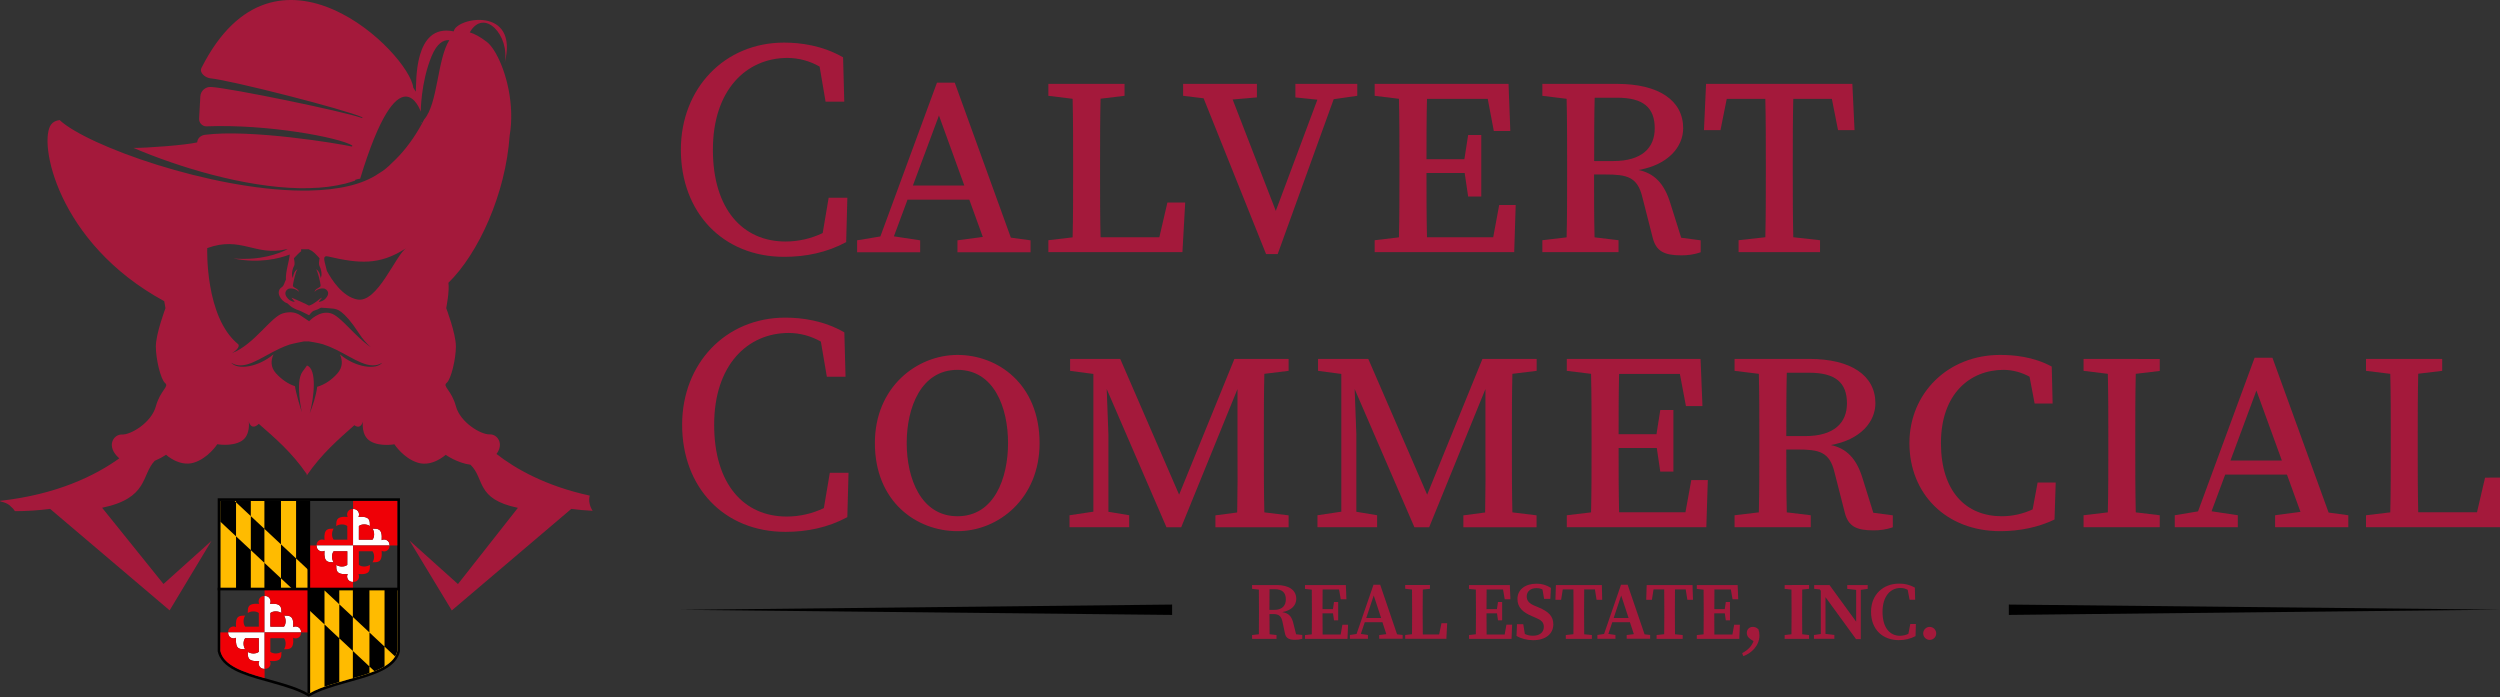
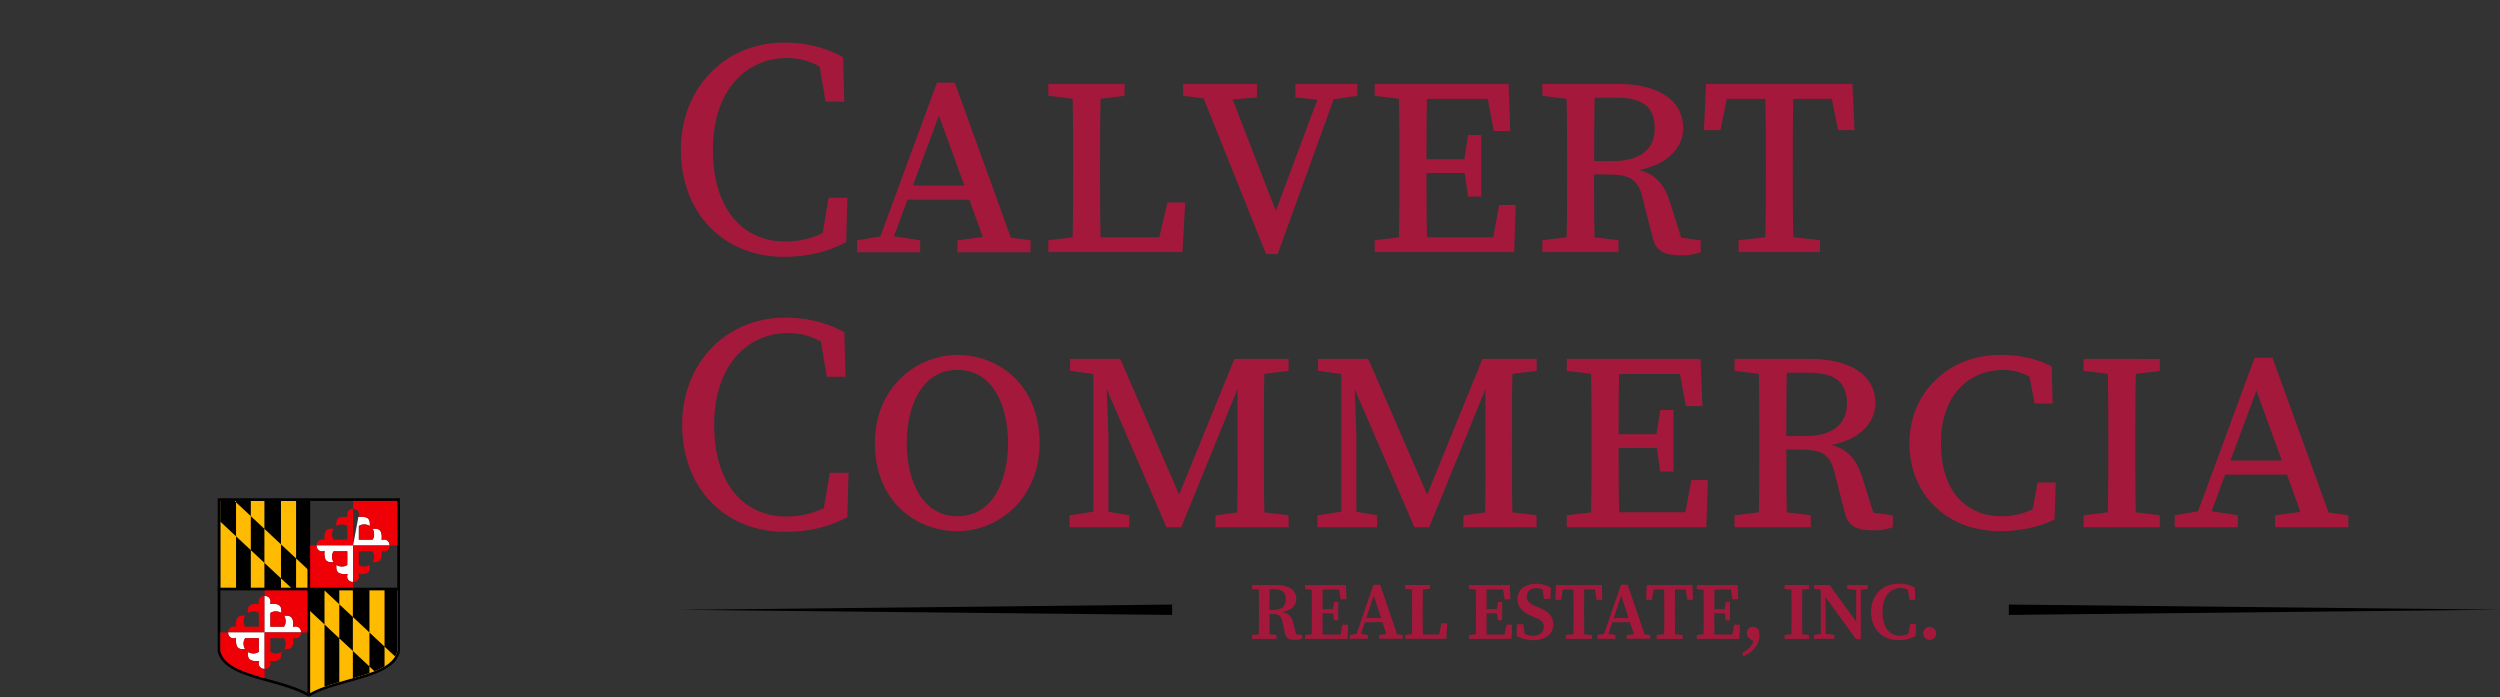
<svg xmlns="http://www.w3.org/2000/svg" width="100%" height="100%" viewBox="0 0 785 219" xml:space="preserve" style="fill-rule:evenodd;clip-rule:evenodd;stroke-linejoin:round;stroke-miterlimit:2;">
  <rect x="0" y="0" width="785" height="219" fill="#333333" stroke="none" />
  <g transform="matrix(1,0,0,1,-107.539,-419.782)">
    <g transform="matrix(1.102,0,0,1.102,-56.52,74.537)">
      <g id="polygon704" transform="matrix(0.167,0,0,0.167,342.758,256.575)">
        <path d="M838.9,1388.8L838.9,1371.1L0,1380.1L838.9,1388.8Z" style="fill-rule:nonzero;" />
      </g>
      <g id="polygon706" transform="matrix(0.167,0,0,0.167,342.758,256.575)">
        <path d="M2266.5,1371.1L2266.5,1388.8L3105.5,1379.8L2266.5,1371.1Z" style="fill-rule:nonzero;" />
      </g>
      <g id="path742" transform="matrix(0.167,0,0,0.167,342.758,256.575)">
        <path d="M1045.9,1403.8C1043.2,1391.9 1038.5,1385.9 1026.7,1384C1043.7,1381.1 1050.7,1371.4 1050.7,1361.4C1050.7,1346.6 1038.5,1337.8 1017,1337.8L975.3,1337.8L975.3,1344.3L986.9,1345.6C987.1,1357.3 987.1,1369 987.1,1380.7L987.1,1386.7C987.1,1398.6 987.1,1410.3 986.9,1421.8L975.3,1423.1L975.3,1429.6L1017,1429.6L1017,1423.1L1005.2,1421.8C1005,1410.6 1005,1399.2 1005,1387.3L1011,1387.3C1020.8,1387.3 1025.1,1390.4 1027.2,1400.6L1031.3,1419.8C1032.8,1428.4 1038.2,1431.2 1048.4,1431.2C1052.7,1431.3 1056.9,1430.7 1061,1429.5L1061,1423L1050.4,1421.8L1045.9,1403.8ZM1013,1380.2L1004.9,1380.2C1004.9,1367.7 1004.9,1356.3 1005.1,1344.9L1014,1344.9C1026.8,1344.9 1032.9,1350.8 1032.9,1362.1C1033.1,1372.2 1027.4,1380.2 1013,1380.2Z" style="fill:rgb(164,25,59);fill-rule:nonzero;" />
      </g>
      <g id="path744" transform="matrix(0.167,0,0,0.167,342.758,256.575)">
        <path d="M1126.5,1422.2L1095.7,1422.2C1095.5,1410.5 1095.5,1398.6 1095.5,1386.1L1113.4,1386.1L1115.1,1398L1122.2,1398L1122.2,1366.8L1115.1,1366.8L1113.3,1378.9L1095.5,1378.9C1095.5,1367.5 1095.5,1356.3 1095.7,1345.3L1123.7,1345.3L1126.6,1362.1L1136.3,1362.1L1135.3,1337.9L1065.6,1337.9L1065.6,1344.4L1077.2,1345.7C1077.4,1357.4 1077.4,1369.1 1077.4,1380.8L1077.4,1386.8C1077.4,1398.7 1077.4,1410.4 1077.2,1421.9L1065.6,1423.2L1065.6,1429.7L1138.1,1429.7L1139.1,1405.5L1129.4,1405.5L1126.5,1422.2Z" style="fill:rgb(164,25,59);fill-rule:nonzero;" />
      </g>
      <g id="path746" transform="matrix(0.167,0,0,0.167,342.758,256.575)">
        <path d="M1193.9,1337.3L1182.5,1337.3L1153.6,1421.3L1142.2,1423L1142.2,1429.5L1173,1429.5L1173,1423L1160.9,1421.2L1167.6,1401.2L1197.7,1401.2L1204.4,1421.6L1192.2,1423.1L1192.2,1429.4L1232.2,1429.4L1232.2,1423L1222.7,1421.9L1193.9,1337.3ZM1170.1,1394L1182.9,1355.6L1195.5,1394L1170.1,1394Z" style="fill:rgb(164,25,59);fill-rule:nonzero;" />
      </g>
      <g id="path748" transform="matrix(0.167,0,0,0.167,342.758,256.575)">
        <path d="M1294.5,1422.1L1266.6,1422.1C1266.4,1410.5 1266.4,1399 1266.4,1389.1L1266.4,1380.6C1266.4,1368.9 1266.4,1357.2 1266.6,1345.5L1278.8,1344.2L1278.8,1337.7L1236.6,1337.7L1236.6,1344.2L1248.2,1345.5C1248.4,1357.1 1248.4,1368.8 1248.4,1380.6L1248.4,1388.1C1248.4,1398.6 1248.4,1410.1 1248.2,1421.7L1236.6,1423L1236.6,1429.5L1306.8,1429.5L1308.2,1402.9L1298.5,1402.9L1294.5,1422.1Z" style="fill:rgb(164,25,59);fill-rule:nonzero;" />
      </g>
      <g id="path750" transform="matrix(0.167,0,0,0.167,342.758,256.575)">
        <path d="M1406.3,1422.2L1375.5,1422.2C1375.3,1410.5 1375.3,1398.6 1375.3,1386.1L1393.2,1386.1L1394.9,1398L1402,1398L1402,1366.8L1394.9,1366.8L1393.1,1378.9L1375.3,1378.9C1375.3,1367.5 1375.3,1356.3 1375.5,1345.3L1403.5,1345.3L1406.4,1362.1L1416.1,1362.1L1415.1,1337.9L1345.4,1337.9L1345.4,1344.4L1357.1,1345.6C1357.3,1357.3 1357.3,1369 1357.3,1380.7L1357.3,1386.7C1357.3,1398.6 1357.3,1410.3 1357.1,1421.8L1345.5,1423.1L1345.5,1429.6L1418,1429.6L1419,1405.4L1409.3,1405.4L1406.3,1422.2Z" style="fill:rgb(164,25,59);fill-rule:nonzero;" />
      </g>
      <g id="path752" transform="matrix(0.167,0,0,0.167,342.758,256.575)">
        <path d="M1464,1375.9L1458,1373.4C1448.9,1369.6 1443.9,1365.2 1443.9,1357.2C1443.9,1348.2 1451.1,1343.1 1460.5,1343.1C1464.1,1343 1467.6,1343.8 1470.8,1345.4L1473.6,1361.4L1484.2,1361.4L1485.2,1342.7C1478,1337.9 1469.5,1335.4 1460.8,1335.5C1441.5,1335.5 1428.1,1345.4 1428.1,1361.6C1428.1,1376.3 1437.6,1384.4 1452.9,1390.9L1458.5,1393.3C1468.7,1397.5 1473.1,1401.2 1473.1,1409.3C1473.1,1418.4 1466.1,1424.3 1454.7,1424.3C1449.9,1424.4 1445.1,1423.4 1440.7,1421.3L1438,1404.6L1427.3,1404.6L1426.5,1424.6C1433.7,1429.1 1444.6,1431.9 1454.9,1431.9C1476.2,1431.9 1489.3,1421.1 1489.3,1404.8C1489.1,1391.2 1481.9,1383.4 1464,1375.9Z" style="fill:rgb(164,25,59);fill-rule:nonzero;" />
      </g>
      <g id="path754" transform="matrix(0.167,0,0,0.167,342.758,256.575)">
        <path d="M1572.1,1337.8L1493.7,1337.8L1492.9,1363L1502.6,1363L1505.4,1345.2L1523.6,1345.2C1523.8,1357 1523.8,1368.9 1523.8,1380.7L1523.8,1386.7C1523.8,1398.5 1523.8,1410.2 1523.6,1421.7L1510.6,1423.1L1510.6,1429.6L1555.1,1429.6L1555.1,1423.1L1542,1421.8C1541.8,1410.1 1541.8,1398.4 1541.8,1386.7L1541.8,1380.7C1541.8,1368.7 1541.8,1356.8 1542,1345.2L1560.3,1345.2L1563.1,1363L1572.7,1363L1572.1,1337.8Z" style="fill:rgb(164,25,59);fill-rule:nonzero;" />
      </g>
      <g id="path756" transform="matrix(0.167,0,0,0.167,342.758,256.575)">
        <path d="M1616.1,1337.3L1604.8,1337.3L1575.9,1421.3L1564.5,1423L1564.5,1429.5L1595.3,1429.5L1595.3,1423L1583.2,1421.2L1589.9,1401.2L1620,1401.2L1626.7,1421.6L1614.5,1423.1L1614.5,1429.4L1654.5,1429.4L1654.5,1423L1645,1421.9L1616.1,1337.3ZM1592.3,1394L1605.1,1355.6L1617.7,1394L1592.3,1394Z" style="fill:rgb(164,25,59);fill-rule:nonzero;" />
      </g>
      <g id="path758" transform="matrix(0.167,0,0,0.167,342.758,256.575)">
        <path d="M1726.8,1337.8L1648.6,1337.8L1647.8,1363L1657.5,1363L1660.3,1345.2L1678.5,1345.2C1678.7,1357 1678.7,1368.9 1678.7,1380.7L1678.7,1386.7C1678.7,1398.5 1678.7,1410.2 1678.5,1421.7L1665.5,1423.1L1665.5,1429.6L1710,1429.6L1710,1423.1L1696.9,1421.8C1696.7,1410.1 1696.7,1398.4 1696.7,1386.7L1696.7,1380.7C1696.7,1368.7 1696.7,1356.8 1696.9,1345.2L1715.2,1345.2L1718,1363L1727.6,1363L1726.8,1337.8Z" style="fill:rgb(164,25,59);fill-rule:nonzero;" />
      </g>
      <g id="path760" transform="matrix(0.167,0,0,0.167,342.758,256.575)">
        <path d="M1794.9,1422.2L1764.1,1422.2C1763.9,1410.5 1763.9,1398.6 1763.9,1386.1L1781.9,1386.1L1783.6,1398L1790.7,1398L1790.7,1366.8L1783.6,1366.8L1781.8,1378.9L1764,1378.9C1764,1367.5 1764,1356.3 1764.2,1345.3L1792.2,1345.3L1795.1,1362.1L1804.8,1362.1L1803.8,1337.9L1734.1,1337.9L1734.1,1344.4L1745.7,1345.7C1745.9,1357.4 1745.9,1369.1 1745.9,1380.8L1745.9,1386.8C1745.9,1398.7 1745.9,1410.4 1745.7,1421.9L1734.1,1423.2L1734.1,1429.7L1806.6,1429.7L1807.6,1405.5L1797.9,1405.5L1794.9,1422.2Z" style="fill:rgb(164,25,59);fill-rule:nonzero;" />
      </g>
      <g id="path762" transform="matrix(0.167,0,0,0.167,342.758,256.575)">
        <path d="M1829.7,1409.2C1823.4,1409.2 1819.4,1413.8 1819.4,1419.6C1819.4,1423.3 1821.2,1427.3 1825.9,1430.3L1830.9,1433.5C1827.6,1442.5 1820.9,1449.1 1811.5,1453.9L1813.4,1459.1C1826.6,1454.6 1841,1441.7 1841,1423.8C1841,1420.2 1840.4,1416.6 1839.2,1413.2C1835.7,1410.1 1832.9,1409.2 1829.7,1409.2Z" style="fill:rgb(164,25,59);fill-rule:nonzero;" />
      </g>
      <g id="path764" transform="matrix(0.167,0,0,0.167,342.758,256.575)">
        <path d="M1895.5,1337.8L1884,1337.8L1884,1344.3L1895.6,1345.6C1895.8,1357.3 1895.8,1369 1895.8,1380.7L1895.8,1386.7C1895.8,1398.6 1895.8,1410.3 1895.6,1421.8L1884,1423.1L1884,1429.6L1925.7,1429.6L1925.7,1423.1L1914,1421.8C1913.8,1410.1 1913.8,1398.3 1913.8,1386.6L1913.8,1380.6C1913.8,1368.7 1913.8,1357 1914,1345.5L1925.7,1344.2L1925.7,1337.7L1895.5,1337.8Z" style="fill:rgb(164,25,59);fill-rule:nonzero;" />
      </g>
      <g id="polygon766" transform="matrix(0.167,0,0,0.167,342.758,256.575)">
        <path d="M1990.8,1344.3L2006,1346.1L2006,1400.3L1960.5,1337.8L1934.4,1337.8L1934.4,1344.3L1944.1,1345.3L1945.7,1347.6L1945.7,1421.3L1934,1423L1934,1429.5L1968.8,1429.5L1968.8,1423L1953.7,1421.2L1953.7,1358.5L2005.8,1430.1L2013.9,1430.1L2013.9,1346L2025.7,1344.3L2025.7,1337.8L1990.8,1337.8L1990.8,1344.3Z" style="fill:rgb(164,25,59);fill-rule:nonzero;" />
      </g>
      <g id="path768" transform="matrix(0.167,0,0,0.167,342.758,256.575)">
        <path d="M2095.1,1421.1C2090.7,1423.2 2085.8,1424.3 2080.9,1424.4C2064,1424.4 2051,1411.3 2051,1383.7C2051,1356.1 2065,1342.8 2081.7,1342.8C2086,1342.8 2090.1,1343.9 2093.9,1345.9L2097.2,1362.9L2106.7,1362.9L2106.1,1342.1C2097.9,1337.5 2088.6,1335.2 2079.2,1335.4C2052.7,1335.4 2031.4,1353.3 2031.4,1383.6C2031.4,1413.9 2051.5,1431.8 2078.8,1431.8C2088.7,1431.9 2098.5,1429.6 2107.3,1425L2107.9,1404.3L2098.4,1404.3L2095.1,1421.1Z" style="fill:rgb(164,25,59);fill-rule:nonzero;" />
      </g>
      <g id="path770" transform="matrix(0.167,0,0,0.167,342.758,256.575)">
        <path d="M2131.5,1409.2C2125.4,1409.2 2120.4,1414.2 2120.4,1420.3C2120.4,1426.4 2125.4,1431.4 2131.5,1431.4C2137.6,1431.4 2142.6,1426.5 2142.6,1420.4C2142.6,1414.3 2137.7,1409.3 2131.5,1409.2Z" style="fill:rgb(164,25,59);fill-rule:nonzero;" />
      </g>
    </g>
    <g transform="matrix(1.87,0,0,1.87,-324.248,-374.165)">
      <g id="path708" transform="matrix(0.167,0,0,0.167,342.758,256.575)">
        <path d="M157.4,1240.3C145.7,1245.9 132.9,1248.8 120,1248.8C77.2,1248.8 47,1216.5 47,1156.5C47,1096.5 80.5,1064.2 122.1,1064.2C133.4,1064.3 144.5,1067.3 154.3,1072.9L160.3,1108.2L179.1,1108.2L177.9,1063.6C157,1051.6 135.1,1048.8 118.5,1048.8C58.5,1048.8 14.8,1095 14.8,1156.5C14.8,1219.3 56.7,1264.2 118.8,1264.2C140.3,1264.2 161.6,1259.9 181,1249.4L182.2,1204.8L163.4,1204.8L157.4,1240.3Z" style="fill:rgb(164,25,59);fill-rule:nonzero;" />
      </g>
      <g id="path710" transform="matrix(0.167,0,0,0.167,342.758,256.575)">
        <path d="M290.2,1089.1L272.3,1089.1L215.4,1243.7L192,1247.6L192,1259.6L255.4,1259.6L255.4,1247.6L229,1243.6L242.7,1206.7L304.8,1206.7L318.4,1244.2L292.9,1247.6L292.9,1259.6L366.4,1259.6L366.4,1247.6L346.6,1244.9L290.2,1089.1ZM248.1,1192.5L274.3,1122.1L299.8,1192.5L248.1,1192.5Z" style="fill:rgb(164,25,59);fill-rule:nonzero;" />
      </g>
      <g id="path712" transform="matrix(0.167,0,0,0.167,342.758,256.575)">
        <path d="M495.9,1244.5L436.8,1244.5C436.3,1223.9 436.3,1203.5 436.3,1186.9L436.3,1168.7C436.3,1147.8 436.3,1126.4 436.8,1105.2L460.9,1102.3L460.9,1090.3L384.3,1090.3L384.3,1102.3L408.7,1105.3C409.2,1126.2 409.2,1147.5 409.2,1168.8L409.2,1181.1C409.2,1202 409.2,1223.4 408.7,1244.6L384.3,1247.5L384.3,1259.5L519.1,1259.5L521.9,1209.6L504,1209.6L495.9,1244.5Z" style="fill:rgb(164,25,59);fill-rule:nonzero;" />
      </g>
      <g id="polygon714" transform="matrix(0.167,0,0,0.167,342.758,256.575)">
        <path d="M632.7,1103.9L654.8,1106.2L613,1218L569.6,1106L594,1103.9L594,1090.3L519.8,1090.3L519.8,1102.3L540.4,1104.8L603.2,1261.4L614.9,1261.4L671.2,1105.7L694.9,1102.3L694.9,1090.3L632.7,1090.3L632.7,1103.9Z" style="fill:rgb(164,25,59);fill-rule:nonzero;" />
      </g>
      <g id="path716" transform="matrix(0.167,0,0,0.167,342.758,256.575)">
        <path d="M831.6,1244.5L765,1244.5C764.5,1223.3 764.5,1201.9 764.5,1179.9L802.9,1179.9L806.4,1203.6L819.6,1203.6L819.6,1141.7L806.4,1141.7L802.6,1166L764.5,1166C764.5,1146.3 764.5,1125.7 765,1105.4L826.1,1105.4L832.2,1137.7L848.8,1137.7L847,1090.3L712.4,1090.3L712.4,1102.3L736.8,1105.3C737.3,1126.5 737.3,1147.9 737.3,1168.8L737.3,1181.1C737.3,1202.4 737.3,1223.8 736.8,1244.6L712.4,1247.5L712.4,1259.5L852.7,1259.5L854.2,1212.1L837.6,1212.1L831.6,1244.5Z" style="fill:rgb(164,25,59);fill-rule:nonzero;" />
      </g>
      <g id="path718" transform="matrix(0.167,0,0,0.167,342.758,256.575)">
        <path d="M981.7,1204.8L991.9,1244.8C995.3,1258.4 1003.3,1262.7 1020.5,1262.7C1027.2,1262.8 1033.9,1261.8 1040.2,1259.6L1040.2,1247.6L1020.6,1245L1010,1211.3C1003.6,1189.7 993,1180.1 977.7,1176.9C1007.9,1171.6 1022.6,1153.3 1022.6,1134.9C1022.6,1106.9 998,1090.3 956.1,1090.3L881,1090.3L881,1102.3L905.4,1105.3C905.9,1126.5 905.9,1147.9 905.9,1168.8L905.9,1181.1C905.9,1202.4 905.9,1223.8 905.4,1244.6L881,1247.5L881,1259.5L957.6,1259.5L957.6,1247.5L933.5,1244.6C933,1224.2 933,1203.4 933,1181.4L944.1,1181.4C966.1,1181.4 976.8,1183.6 981.7,1204.8ZM933.1,1167.9C933.1,1145.5 933.1,1125.2 933.6,1104.2L956.2,1104.2C982.7,1104.2 994,1114.3 994,1135C994,1154.4 981.4,1167.9 952.2,1167.9L933.1,1167.9Z" style="fill:rgb(164,25,59);fill-rule:nonzero;" />
      </g>
      <g id="path720" transform="matrix(0.167,0,0,0.167,342.758,256.575)">
        <path d="M1066.4,1105.4L1105.2,1105.4C1105.7,1126.6 1105.7,1147.9 1105.7,1168.8L1105.7,1181.1C1105.7,1202.4 1105.7,1223.7 1105.2,1244.5L1078.3,1247.5L1078.3,1259.5L1160.2,1259.5L1160.2,1247.5L1133.3,1244.5C1132.8,1223.3 1132.8,1202 1132.8,1181.1L1132.8,1168.8C1132.8,1147.5 1132.8,1126.2 1133.3,1105.4L1172.1,1105.4L1178.3,1136.8L1194.9,1136.8L1192.7,1090.3L1045.6,1090.3L1043.5,1136.8L1060.1,1136.8L1066.4,1105.4Z" style="fill:rgb(164,25,59);fill-rule:nonzero;" />
      </g>
    </g>
    <g transform="matrix(1.87,0,0,1.87,-719.553,-287.806)">
      <g id="path722" transform="matrix(0.167,0,0,0.167,342.758,256.575)">
        <path d="M1448,1249.4L1449.2,1204.8L1430.4,1204.8L1424.4,1240.3C1412.7,1245.9 1400,1248.8 1387,1248.8C1344.2,1248.8 1314.1,1216.5 1314.1,1156.5C1314.1,1096.5 1347.6,1064.2 1389.2,1064.2C1400.5,1064.3 1411.6,1067.3 1421.4,1072.9L1427.4,1108.2L1446.2,1108.2L1445,1063.6C1424.1,1051.6 1402.2,1048.8 1385.6,1048.8C1325.6,1048.8 1281.9,1095 1281.9,1156.5C1281.9,1219.3 1323.8,1264.2 1385.9,1264.2C1407.3,1264.2 1428.6,1259.9 1448,1249.4Z" style="fill:rgb(164,25,59);fill-rule:nonzero;" />
      </g>
      <g id="path724" transform="matrix(0.167,0,0,0.167,342.758,256.575)">
        <path d="M1558.8,1086.3C1517.9,1086.3 1475.7,1118.6 1475.7,1174.9C1475.7,1234 1517.6,1263.5 1558.8,1263.5C1599.7,1263.5 1641.3,1230.9 1641.3,1174.9C1641.2,1115.6 1599.4,1086.3 1558.8,1086.3ZM1558.8,1248.5C1521.9,1248.5 1507.7,1210.3 1507.7,1174.9C1507.7,1139.5 1521.9,1101.3 1558.8,1101.3C1595.7,1101.3 1609.6,1139.5 1609.6,1174.9C1609.6,1210.3 1595.7,1248.5 1558.8,1248.5Z" style="fill:rgb(164,25,59);fill-rule:nonzero;" />
      </g>
      <g id="path726" transform="matrix(0.167,0,0,0.167,342.758,256.575)">
        <path d="M1891.7,1247.6L1867.3,1244.6C1866.8,1223.4 1866.8,1202 1866.8,1181.1L1866.8,1168.8C1866.8,1147.5 1866.8,1126.1 1867.3,1105.3L1891.7,1102.3L1891.7,1090.3L1837.2,1090.3L1781.6,1226.8L1722.4,1090.3L1672,1090.3L1672,1102.3L1695.4,1105.4L1695.4,1243.9L1671.4,1247.5L1671.4,1259.5L1731.4,1259.5L1731.4,1247.5L1710.5,1244L1710.5,1166L1708.8,1120.6L1768.9,1259.6L1783.7,1259.6L1840.3,1120.6L1840.3,1180.2C1840.5,1202.3 1840.4,1223.8 1840,1244.7L1818.1,1247.6L1818.1,1259.6L1891.7,1259.6L1891.7,1247.6Z" style="fill:rgb(164,25,59);fill-rule:nonzero;" />
      </g>
      <g id="path728" transform="matrix(0.167,0,0,0.167,342.758,256.575)">
        <path d="M2141.1,1247.6L2116.7,1244.6C2116.2,1223.4 2116.2,1202 2116.2,1181.1L2116.2,1168.8C2116.2,1147.5 2116.2,1126.1 2116.7,1105.3L2141.1,1102.3L2141.1,1090.3L2086.6,1090.3L2031,1226.8L1971.8,1090.3L1921.3,1090.3L1921.3,1102.3L1944.7,1105.4L1944.7,1243.9L1920.7,1247.5L1920.7,1259.5L1980.7,1259.5L1980.7,1247.5L1959.8,1244L1959.8,1166L1958.1,1120.6L2018.2,1259.6L2033,1259.6L2089.6,1120.6L2089.6,1180.2C2089.8,1202.3 2089.7,1223.8 2089.3,1244.7L2067.4,1247.6L2067.4,1259.6L2141,1259.6L2141,1247.6L2141.1,1247.6Z" style="fill:rgb(164,25,59);fill-rule:nonzero;" />
      </g>
      <g id="path730" transform="matrix(0.167,0,0,0.167,342.758,256.575)">
        <path d="M2290.7,1244.5L2224,1244.5C2223.5,1223.3 2223.5,1201.9 2223.5,1179.9L2261.9,1179.9L2265.4,1203.6L2278.6,1203.6L2278.6,1141.7L2265.4,1141.7L2261.6,1166L2223.5,1166C2223.5,1146.3 2223.5,1125.7 2224,1105.4L2285.1,1105.4L2291.2,1137.7L2307.8,1137.7L2305.9,1090.3L2171.4,1090.3L2171.4,1102.3L2195.8,1105.3C2196.3,1126.5 2196.3,1147.9 2196.3,1168.8L2196.3,1181.1C2196.3,1202.4 2196.3,1223.8 2195.8,1244.6L2171.4,1247.5L2171.4,1259.5L2311.7,1259.5L2313.2,1212.1L2296.6,1212.1L2290.7,1244.5Z" style="fill:rgb(164,25,59);fill-rule:nonzero;" />
      </g>
      <g id="path732" transform="matrix(0.167,0,0,0.167,342.758,256.575)">
        <path d="M2469.1,1211.3C2462.7,1189.7 2452.1,1180.1 2436.8,1176.9C2467,1171.6 2481.7,1153.3 2481.7,1134.9C2481.7,1106.9 2457.1,1090.3 2415.2,1090.3L2340.1,1090.3L2340.1,1102.3L2364.5,1105.3C2365,1126.5 2365,1147.9 2365,1168.8L2365,1181.1C2365,1202.4 2365,1223.8 2364.5,1244.6L2340.1,1247.5L2340.1,1259.5L2416.7,1259.5L2416.7,1247.5L2392.6,1244.6C2392.1,1224.2 2392.1,1203.4 2392.1,1181.4L2403.2,1181.4C2425.1,1181.4 2435.8,1183.6 2440.7,1204.8L2450.9,1244.8C2454.3,1258.4 2462.3,1262.7 2479.5,1262.7C2486.2,1262.8 2492.9,1261.8 2499.2,1259.6L2499.2,1247.6L2479.6,1245L2469.1,1211.3ZM2411.2,1167.9L2392.1,1167.9C2392.1,1145.5 2392.1,1125.2 2392.6,1104.2L2415.2,1104.2C2441.7,1104.2 2453.1,1114.3 2453.1,1135C2453.1,1154.3 2440.5,1167.9 2411.2,1167.9Z" style="fill:rgb(164,25,59);fill-rule:nonzero;" />
      </g>
      <g id="path734" transform="matrix(0.167,0,0,0.167,342.758,256.575)">
        <path d="M2639.8,1241.6C2630.1,1246.1 2619.5,1248.5 2608.8,1248.5C2572.8,1248.5 2547.6,1223.6 2547.6,1174.9C2547.6,1125.7 2576.5,1101.3 2610.7,1101.3C2619.8,1101.4 2628.7,1103.8 2636.7,1108.2L2641.8,1135.2L2659.9,1135.2L2659,1098C2640.2,1087.8 2620.2,1086.3 2607,1086.3C2554.4,1086.3 2515.9,1125.1 2515.9,1174.9C2515.9,1226 2552.8,1263.5 2607.3,1263.5C2626.1,1263.5 2645.2,1259.8 2661.8,1251.8L2663,1214.6L2644.8,1214.6L2639.8,1241.6Z" style="fill:rgb(164,25,59);fill-rule:nonzero;" />
      </g>
      <g id="path736" transform="matrix(0.167,0,0,0.167,342.758,256.575)">
        <path d="M2715,1090.3L2691,1090.3L2691,1102.3L2715.4,1105.3C2715.9,1126.5 2715.9,1147.9 2715.9,1168.8L2715.9,1181.1C2715.9,1202.4 2715.9,1223.8 2715.4,1244.6L2691,1247.5L2691,1259.5L2767.6,1259.5L2767.6,1247.5L2743.5,1244.6C2743,1223.3 2743,1202 2743,1181.1L2743,1168.8C2743,1147.4 2743,1126.1 2743.5,1105.3L2767.6,1102.4L2767.6,1090.4L2715,1090.3Z" style="fill:rgb(164,25,59);fill-rule:nonzero;" />
      </g>
      <g id="path738" transform="matrix(0.167,0,0,0.167,342.758,256.575)">
        <path d="M2880.9,1089.1L2863,1089.1L2806.1,1243.6L2782.7,1247.5L2782.7,1259.5L2846.1,1259.5L2846.1,1247.5L2819.7,1243.5L2833.4,1206.6L2895.5,1206.6L2909.1,1244.1L2883.6,1247.5L2883.6,1259.5L2957.2,1259.5L2957.2,1247.5L2937.4,1244.8L2880.9,1089.1ZM2838.7,1192.5L2864.8,1122.1L2890.4,1192.5L2838.7,1192.5Z" style="fill:rgb(164,25,59);fill-rule:nonzero;" />
      </g>
      <g id="path740" transform="matrix(0.167,0,0,0.167,342.758,256.575)">
-         <path d="M3094.7,1209.7L3086.6,1244.5L3027.5,1244.5C3027,1223.9 3027,1203.5 3027,1186.9L3027,1168.7C3027,1147.8 3027,1126.4 3027.5,1105.2L3051.6,1102.3L3051.6,1090.3L2975,1090.3L2975,1102.3L2999.4,1105.3C2999.9,1126.2 2999.9,1147.5 2999.9,1168.8L2999.9,1181.1C2999.9,1202 2999.9,1223.4 2999.4,1244.6L2975,1247.5L2975,1259.5L3109.8,1259.5L3112.6,1209.6L3094.7,1209.7Z" style="fill:rgb(164,25,59);fill-rule:nonzero;" />
-       </g>
+         </g>
    </g>
    <g transform="matrix(0.222,0,0,0.222,-140.562,419.804)">
      <path id="path772" d="M1712.6,175.4C1713.2,174.3 1713.9,173.3 1714.5,172.2C1714.1,172.5 1713.7,172.8 1713.4,173.1L1712.6,175.4Z" style="fill:rgb(164,25,59);fill-rule:nonzero;" />
-       <path id="path774" d="M1119.9,709.6C1123.9,710.4 1127.6,712 1130.9,714.4L1136.3,719.6C1137.2,720.6 1138,721.7 1138.7,722.9C1155.4,722.9 1172,721.8 1188.5,719.7L1357.5,863.2L1416.6,765L1348.8,825.9L1262,718.1C1327.9,704.4 1317.2,671.9 1336.4,651.7C1342,649.3 1347.3,646.5 1352.4,643.1C1352.4,643.1 1371.1,660.5 1391.6,654.3C1412.1,648.1 1424.9,628.2 1424.9,628.2C1424.9,628.2 1445.1,631.9 1458.8,623.9C1472.5,615.8 1469.4,595.9 1469.4,595.9C1469.4,595.9 1472.5,610 1483.6,599.4C1506.2,619.2 1530.1,639.4 1551.4,670.4L1551.4,672.5C1572.5,641.7 1596.3,621.3 1618.8,601.3C1628.2,608.2 1630.9,596 1630.9,596C1630.9,596 1627.8,615.9 1641.5,624C1655.2,632.1 1675.4,628.3 1675.4,628.3C1675.4,628.3 1688.2,648.2 1708.7,654.4C1729.2,660.6 1747.9,643.2 1747.9,643.2C1747.9,643.2 1764.6,654.9 1783,657.2C1803.6,677.1 1789.9,705.7 1850.1,718.2L1765.3,826L1696.8,764.5L1756.6,863.3L1925.6,719.7C1935.2,721 1945.2,721.8 1955.8,722.4C1953.6,719.1 1952.1,715.4 1951.4,711.5C1950.7,708 1950.8,704.4 1951.7,700.9C1889.1,687.3 1846.5,662.8 1819.8,642C1831,627.1 1820.6,613.8 1810.3,614.3C1797.9,614.9 1768.6,597.5 1762.4,574.5C1756.2,551.5 1743.1,546.5 1749.3,541.5C1755.5,536.5 1762.4,507.9 1762.4,489.8C1762.4,471.7 1748.7,435.7 1748.7,435.7C1748.7,435.7 1753.6,411.2 1751.8,399.9C1794.3,358.4 1832.7,274.3 1838.4,191.9C1846,147.4 1833.3,100.8 1819,75.6C1818.7,75 1818.4,74.5 1818,73.9C1814,67.1 1810,62.1 1806.2,59.2C1796.8,52 1788.8,47.7 1782,45.7C1802.4,10.1 1839.3,50.6 1831.3,89.3C1852.5,8 1762.8,24.4 1759.3,44.3C1701.8,32.2 1706.8,119.1 1705.7,129.6C1704.5,127.5 1703.3,125.6 1702.1,123.9C1697,76.1 1507.8,-112.5 1402.5,96C1399.1,102.7 1407.9,110 1415.4,110.7C1444.1,113.5 1605.5,154.5 1630.3,165.9C1630,166.6 1630.1,166.3 1629.9,166.9C1604.2,157.6 1443.7,124.5 1415.9,122.9C1408,122.5 1401.3,128.5 1400.9,136.4L1400.9,136.5C1400.4,147 1399.8,157.5 1399.2,167.4C1398.8,173.2 1403.1,178.2 1408.8,178.6L1409.8,178.6C1495.9,175.2 1597.4,194.3 1615.9,205.7C1615.8,206.2 1615.6,206.7 1615.5,207.2C1594.8,202.6 1471.2,182.3 1407.2,190.6C1401.5,191.4 1396.8,195.5 1396.5,201.3C1379.8,205.2 1324.7,209.3 1306.3,209.1C1370,236.3 1463.1,264.7 1541.6,266.1L1544.6,266.1L1555.3,266C1573.3,265.6 1590.4,263.5 1605.9,259.6L1605.9,259.7L1606.6,259.4C1611.1,258.2 1615.5,256.9 1619.7,255.4L1620.1,254.2C1622.3,253.5 1624.6,252.9 1627,252.6C1682.7,69.4 1712.7,157.8 1712.7,157.8C1712.7,157.8 1712.7,116.4 1728.1,79.2C1735.5,61.4 1744.6,56 1753.1,56.7C1736,83.6 1737,146.6 1717.5,168.9C1715.1,173.6 1712.6,178.1 1710,182.5C1698.5,201.9 1685.7,217.8 1671.8,230.5C1666.4,236.2 1660.2,241.2 1653.4,245.2C1629.7,261.5 1595.1,268.6 1555.2,269.4L1555.2,269.5L1544.4,269.5C1416,268.5 1241.1,206.4 1201.9,169.7C1196.9,170.4 1192.8,172.2 1190.1,175.7C1171.3,199.2 1197.5,343.1 1349.9,425.9C1350.8,431.6 1351.6,435.8 1351.6,435.8C1351.6,435.8 1338,472 1338,490C1338,508 1344.9,536.7 1351.1,541.7C1357.3,546.7 1344.3,551.7 1338,574.7C1331.7,597.7 1302.5,615.1 1290.1,614.5C1278.3,613.9 1266.6,631.1 1286.3,648.2C1252.6,672.4 1198,699.6 1116.6,708.4C1117.7,708.9 1118.8,709.3 1119.9,709.6ZM1598.3,501.1C1602.4,509.6 1602.4,519.5 1594.8,528.1C1586.3,537.7 1576.5,544 1566.2,547C1564.7,559.8 1559.6,574.5 1555.7,584.4C1561.6,562.6 1566.4,522 1551.8,516.9L1545.3,525.8C1534.8,540.6 1544.6,583.3 1544.6,583.3C1542,575.5 1535.7,554.1 1534.8,546.2C1525.3,543 1516.1,536.9 1508,528C1500.2,519.6 1500.4,509.5 1504.5,501C1482.5,519.6 1453.3,523.5 1444.5,512.9C1463.3,524.8 1485.6,506 1512.5,493.2C1517.1,491 1521.9,489 1526.7,487.4C1531.6,485.8 1547.5,482.8 1547.5,482.8L1554.4,482.8C1554.4,482.8 1567.9,484.8 1574.3,486.8C1580.6,488.9 1586.8,491.4 1592.8,494.4C1618.6,507.1 1640.1,524.4 1658.3,512.9C1649.5,523.6 1620.4,519.7 1598.3,501.1ZM1581.8,362.7C1624.9,372.6 1654.2,375.7 1692.2,350.8C1677,360.7 1651.6,428.9 1623,423.5C1602.1,419.6 1586.6,395.6 1579.9,383C1577.3,370.7 1572,360.4 1581.8,362.7ZM1531.8,403.4C1532.4,399.6 1535.7,383.5 1538.3,380.8C1533,382.7 1531.8,393 1531.8,393C1531.8,393 1528.8,389.1 1532.1,379.1C1533.1,375.9 1535.5,376.2 1533.3,365.2C1537.1,361.4 1540,357.7 1543.5,355.3L1543.5,352.5L1555,352.5L1555,353.1C1560.8,354.9 1564.4,359.8 1569.6,365.2C1567.5,376.2 1569.8,375.9 1570.8,379.1C1574.1,389.2 1571.1,393 1571.1,393C1571.1,393 1569.9,382.7 1564.6,380.8C1567.2,383.4 1570.6,399.6 1571.1,403.4C1571.6,407.2 1563.1,407.4 1562.5,412.8C1565,409 1574.8,405.7 1579,409.5C1579.3,409.9 1585.8,414.4 1577.5,422.8C1575.1,425.1 1572,426.5 1568.7,426.9C1567.3,427.1 1574.9,419.9 1572.1,421.2C1569.6,422.4 1562,430.2 1554.6,432.2C1549.3,429.1 1532.5,422.1 1530.7,421.2C1527.9,419.9 1535.5,427 1534.1,426.9C1530.8,426.5 1527.7,425.1 1525.3,422.8C1517.1,414.4 1523.6,409.9 1523.8,409.5C1528,405.8 1537.8,409 1540.3,412.8C1539.8,407.5 1531.2,407.2 1531.8,403.4ZM1410.7,350.8C1458.3,333.4 1478.8,362.5 1521.9,352.6C1522.7,352.4 1523.5,352.3 1524.3,352.4C1511.5,359 1485.8,368.5 1447.9,365.5C1483.8,372.9 1512.2,365.7 1527.4,359.9C1526.7,369.1 1521.2,384.8 1522,395.4C1519,401.4 1519.5,403.8 1516,406.2C1506.6,412.5 1514.8,425.9 1523.7,428.8C1525.9,429.5 1527.7,435.1 1542.2,439.6C1542.3,439.6 1554.6,445.7 1554.8,445.8C1557.5,442.1 1560.3,439.8 1561,439.6C1564.7,438.5 1568.2,437 1571.6,435.1C1577.2,435.4 1586.3,436 1589.2,436.5C1593.3,437.3 1602.5,436.5 1625.3,471.3C1629.9,478.6 1635.5,485.2 1642,491C1618.3,474.7 1599.6,447 1585.3,443C1569,438.5 1554.8,454.3 1554.8,454.3L1542.5,446C1537.1,442.3 1529.1,439.9 1518,443C1500.7,447.8 1477.1,487.3 1445.8,499.3C1458,491.7 1455.1,487.1 1454.4,486.7C1407.2,448.3 1410.7,350.8 1410.7,350.8Z" style="fill:rgb(164,25,59);fill-rule:nonzero;" />
      <g id="path6207" transform="matrix(0.667,0,0,-0.667,1359.59,1081.33)">
        <rect x="104.451" y="372.158" width="187.588" height="186.896" style="fill:rgb(255,187,0);" />
      </g>
      <g id="path6209" transform="matrix(0.667,0,0,-0.667,1359.59,1081.33)">
        <path d="M289.198,145.421C278.636,151.537 267.042,156.264 255.548,160.314C242.718,164.835 229.606,168.624 216.512,172.301C204.684,175.622 192.821,178.838 181.053,182.371C169.976,185.695 158.884,189.307 148.195,193.737C130.762,200.963 111.44,211.573 102.65,229.137C100.984,232.466 99.734,235.97 98.92,239.602L98.782,240.215L98.782,564.723L485.297,564.723L485.297,240.215L485.159,239.602C484.345,235.97 483.095,232.466 481.429,229.137C472.639,211.573 453.317,200.963 435.884,193.737C425.195,189.307 414.103,185.695 403.025,182.371C391.258,178.838 379.395,175.622 367.567,172.301C354.473,168.624 341.361,164.835 328.53,160.314C317.036,156.264 305.442,151.537 294.881,145.421L292.039,143.776L289.198,145.421ZM292.039,150.327C231.518,185.376 116.492,187.148 104.451,240.843L104.451,559.053L479.627,559.053L479.627,240.843C467.587,187.148 352.561,185.376 292.039,150.327" />
      </g>
      <g id="path6211" transform="matrix(0.667,0,0,-0.667,1359.59,1081.33)">
        <path d="M385.873,464.632L308.567,464.632C307.907,475.354 318.905,479.745 325.239,475.959C323.344,501.847 334.111,500.052 344.697,500.334C340.304,493.888 339.885,483.048 344.697,476.916L373.64,476.867L373.59,505.809C367.458,510.62 356.618,510.202 350.171,505.809C350.454,516.395 348.659,527.162 374.547,525.266C370.76,531.601 375.152,542.599 385.873,541.938L385.873,464.632Z" style="fill:rgb(239,0,6);" />
      </g>
      <g id="path6213" transform="matrix(0.667,0,0,-0.667,1359.59,1081.33)">
        <path d="M385.873,464.632L308.567,464.632C307.907,453.909 318.905,449.518 325.239,453.305C323.344,427.417 334.111,429.212 344.697,428.93C340.304,435.376 339.885,446.216 344.697,452.348L373.64,452.397L373.59,423.455C367.458,418.643 356.618,419.062 350.171,423.455C350.454,412.869 348.659,402.102 374.547,403.997C370.76,397.663 375.152,386.665 385.873,387.325L385.873,464.632Z" style="fill:white;" />
      </g>
      <g id="path6215" transform="matrix(0.667,0,0,-0.667,1359.59,1081.33)">
-         <path d="M385.873,464.632L463.18,464.632C463.84,475.354 452.842,479.745 446.508,475.959C448.403,501.847 437.636,500.052 427.05,500.334C431.443,493.888 431.862,483.048 427.05,476.916L398.108,476.867L398.157,505.809C404.289,510.62 415.129,510.202 421.576,505.809C421.293,516.395 423.088,527.162 397.2,525.266C400.987,531.601 396.596,542.599 385.873,541.938L385.873,464.632Z" style="fill:white;" />
+         <path d="M385.873,464.632L463.18,464.632C463.84,475.354 452.842,479.745 446.508,475.959C448.403,501.847 437.636,500.052 427.05,500.334C431.443,493.888 431.862,483.048 427.05,476.916L398.108,476.867L398.157,505.809C404.289,510.62 415.129,510.202 421.576,505.809C421.293,516.395 423.088,527.162 397.2,525.266L385.873,464.632Z" style="fill:white;" />
      </g>
      <g id="path6217" transform="matrix(0.667,0,0,-0.667,1359.59,1081.33)">
        <path d="M385.873,464.632L463.18,464.632C463.84,453.909 452.842,449.518 446.508,453.305C448.403,427.417 437.636,429.212 427.05,428.93C431.443,435.376 431.862,446.216 427.05,452.348L398.108,452.397L398.157,423.455C404.289,418.643 415.129,419.062 421.576,423.455C421.293,412.869 423.088,402.102 397.2,403.997C400.987,397.663 396.596,386.665 385.873,387.325L385.873,464.632Z" style="fill:rgb(239,0,6);" />
      </g>
      <g id="path6219" transform="matrix(0.667,0,0,-0.667,1359.59,1081.33)">
        <path d="M397.2,525.266C423.088,527.162 421.293,516.395 421.576,505.809C415.129,510.202 404.289,510.62 398.157,505.809L398.108,476.866L427.05,476.915C431.862,483.048 431.443,493.888 427.05,500.334C437.636,500.052 448.403,501.847 446.508,475.959C452.842,479.745 463.84,475.354 463.18,464.632L479.627,464.632L479.627,559.053L385.874,559.053L385.874,541.938C396.596,542.599 400.987,531.601 397.2,525.266" style="fill:rgb(239,0,6);" />
      </g>
      <g id="path6221" transform="matrix(0.667,0,0,-0.667,1359.59,1081.33)">
        <path d="M374.547,403.997C348.659,402.102 350.454,412.869 350.171,423.455C356.618,419.062 367.458,418.643 373.59,423.455L373.64,452.397L344.697,452.348C339.885,446.216 340.304,435.376 344.697,428.93C334.111,429.212 323.344,427.417 325.239,453.305C318.905,449.518 307.907,453.91 308.567,464.632L292.039,464.632L292.039,372.158L385.874,372.158L385.874,387.325C375.152,386.665 370.76,397.663 374.547,403.997" style="fill:rgb(239,0,6);" />
      </g>
      <g id="path6223" transform="matrix(0.667,0,0,-0.667,1359.59,1081.33)">
        <path d="M137.679,484.032L137.679,556.161L169.03,526.844L169.03,454.715L137.679,484.032ZM265.011,559.053L265.011,437.091L232.98,467.044L232.98,559.053L197.83,559.053L197.83,499.913L169.03,526.844L169.03,559.053L137.679,559.053L137.679,556.161L134.586,559.053L104.451,559.053L104.451,515.103L137.679,484.032L137.679,372.158L169.03,372.158L169.03,454.715L197.83,427.784L197.83,372.158L232.98,372.158L232.98,394.915L257.316,372.158L265.011,372.158L265.011,437.091L292.039,411.816L292.039,559.053L265.011,559.053ZM232.98,467.044L232.98,394.915L197.83,427.784L197.83,499.913L232.98,467.044Z" />
      </g>
      <g id="path6225" transform="matrix(0.667,0,0,-0.667,1359.59,1081.33)">
        <path d="M479.627,372.158L292.039,372.158L292.039,150.327C352.561,185.376 467.587,187.148 479.627,240.843L479.627,372.158Z" style="fill:rgb(255,187,0);" />
      </g>
      <g id="path6227" transform="matrix(0.667,0,0,-0.667,1359.59,1081.33)">
        <path d="M325.267,297.136L325.267,369.265L356.618,339.948L356.618,267.819L325.267,297.136ZM420.568,372.157L385.418,372.158L385.418,313.017L356.618,339.948L356.618,372.158L325.267,372.158L325.267,369.265L322.174,372.158L292.039,372.158L292.039,328.208L325.267,297.136L325.267,165.167C335.319,168.758 345.897,171.995 356.618,175.084L356.618,267.819L385.418,240.888L385.418,183.176C397.612,186.612 409.523,190.109 420.568,193.984L420.568,208.019L431.291,197.991C439.076,201.106 446.255,204.499 452.599,208.292L452.599,250.195L475.025,229.224C477.132,232.81 478.691,236.669 479.627,240.843L479.627,372.158L452.599,372.158L452.599,250.195L420.568,280.148L420.568,372.157ZM420.568,280.148L420.568,208.019L385.418,240.888L385.418,313.017L420.568,280.148Z" />
      </g>
      <g id="path6229" transform="matrix(0.667,0,0,-0.667,1359.59,1081.33)">
        <path d="M198.246,280.235L120.939,280.235C120.279,290.957 131.277,295.348 137.611,291.561C135.716,317.449 146.483,315.655 157.069,315.937C152.676,309.49 152.257,298.651 157.069,292.518L186.011,292.469L185.962,321.411C179.83,326.223 168.99,325.805 162.543,321.411C162.826,331.997 161.031,342.765 186.919,340.869C183.132,347.204 187.523,358.202 198.246,357.541L198.246,280.235Z" style="fill:rgb(239,0,6);" />
      </g>
      <g id="path6231" transform="matrix(0.667,0,0,-0.667,1359.59,1081.33)">
        <path d="M198.246,280.234L120.939,280.234C120.279,269.512 131.277,265.121 137.611,268.908C135.716,243.02 146.483,244.815 157.069,244.532C152.676,250.979 152.257,261.818 157.069,267.951L186.011,268L185.962,239.058C179.83,234.246 168.99,234.664 162.543,239.058C162.826,228.472 161.031,217.705 186.919,219.6C183.132,213.265 187.523,202.267 198.246,202.928L198.246,280.234Z" style="fill:white;" />
      </g>
      <g id="path6233" transform="matrix(0.667,0,0,-0.667,1359.59,1081.33)">
        <path d="M198.246,280.235L275.552,280.235C276.212,290.957 265.214,295.348 258.88,291.561C260.775,317.449 250.008,315.655 239.422,315.937C243.815,309.49 244.234,298.651 239.422,292.518L210.479,292.469L210.529,321.411C216.661,326.223 227.501,325.805 233.948,321.411C233.665,331.997 235.46,342.765 209.572,340.869C213.359,347.204 208.967,358.202 198.245,357.541L198.246,280.235Z" style="fill:white;" />
      </g>
      <g id="path6235" transform="matrix(0.667,0,0,-0.667,1359.59,1081.33)">
        <path d="M198.246,280.234L275.552,280.234C276.212,269.512 265.214,265.121 258.88,268.908C260.775,243.02 250.008,244.815 239.422,244.532C243.815,250.979 244.234,261.818 239.422,267.951L210.479,268L210.529,239.058C216.661,234.246 227.501,234.664 233.948,239.058C233.665,228.472 235.46,217.705 209.572,219.6C213.359,213.265 208.967,202.267 198.245,202.928L198.246,280.234Z" style="fill:rgb(239,0,6);" />
      </g>
      <g id="path6237" transform="matrix(0.667,0,0,-0.667,1359.59,1081.33)">
        <path d="M210.529,321.411L210.48,292.469L239.422,292.518C244.234,298.651 243.815,309.49 239.422,315.937C250.008,315.655 260.775,317.449 258.88,291.561C265.214,295.348 276.212,290.957 275.552,280.234L292.039,280.234L292.039,372.157L198.246,372.157L198.246,357.541C208.968,358.202 213.359,347.204 209.572,340.869C235.46,342.765 233.665,331.997 233.948,321.411C227.501,325.804 216.661,326.223 210.529,321.411" style="fill:rgb(239,0,6);" />
      </g>
      <g id="path6239" transform="matrix(0.667,0,0,-0.667,1359.59,1081.33)">
        <path d="M157.069,244.532C146.483,244.815 135.716,243.02 137.611,268.908C131.277,265.121 120.279,269.512 120.939,280.234L104.451,280.234L104.451,240.843C111.417,209.782 152.843,196.096 198.246,183.292L198.246,202.928C187.523,202.267 183.132,213.265 186.919,219.6C161.031,217.705 162.826,228.472 162.543,239.058C168.99,234.664 179.83,234.246 185.962,239.058L186.011,268L157.069,267.951C152.257,261.818 152.676,250.979 157.069,244.532" style="fill:rgb(239,0,6);" />
      </g>
      <g id="path6241" transform="matrix(0.667,0,0,-0.667,1359.59,1081.33)">
        <rect x="289.205" y="150.327" width="5.669" height="408.727" />
      </g>
      <g id="path6243" transform="matrix(0.667,0,0,-0.667,1359.59,1081.33)">
        <rect x="98.782" y="369.43" width="386.515" height="5.669" />
      </g>
    </g>
  </g>
</svg>